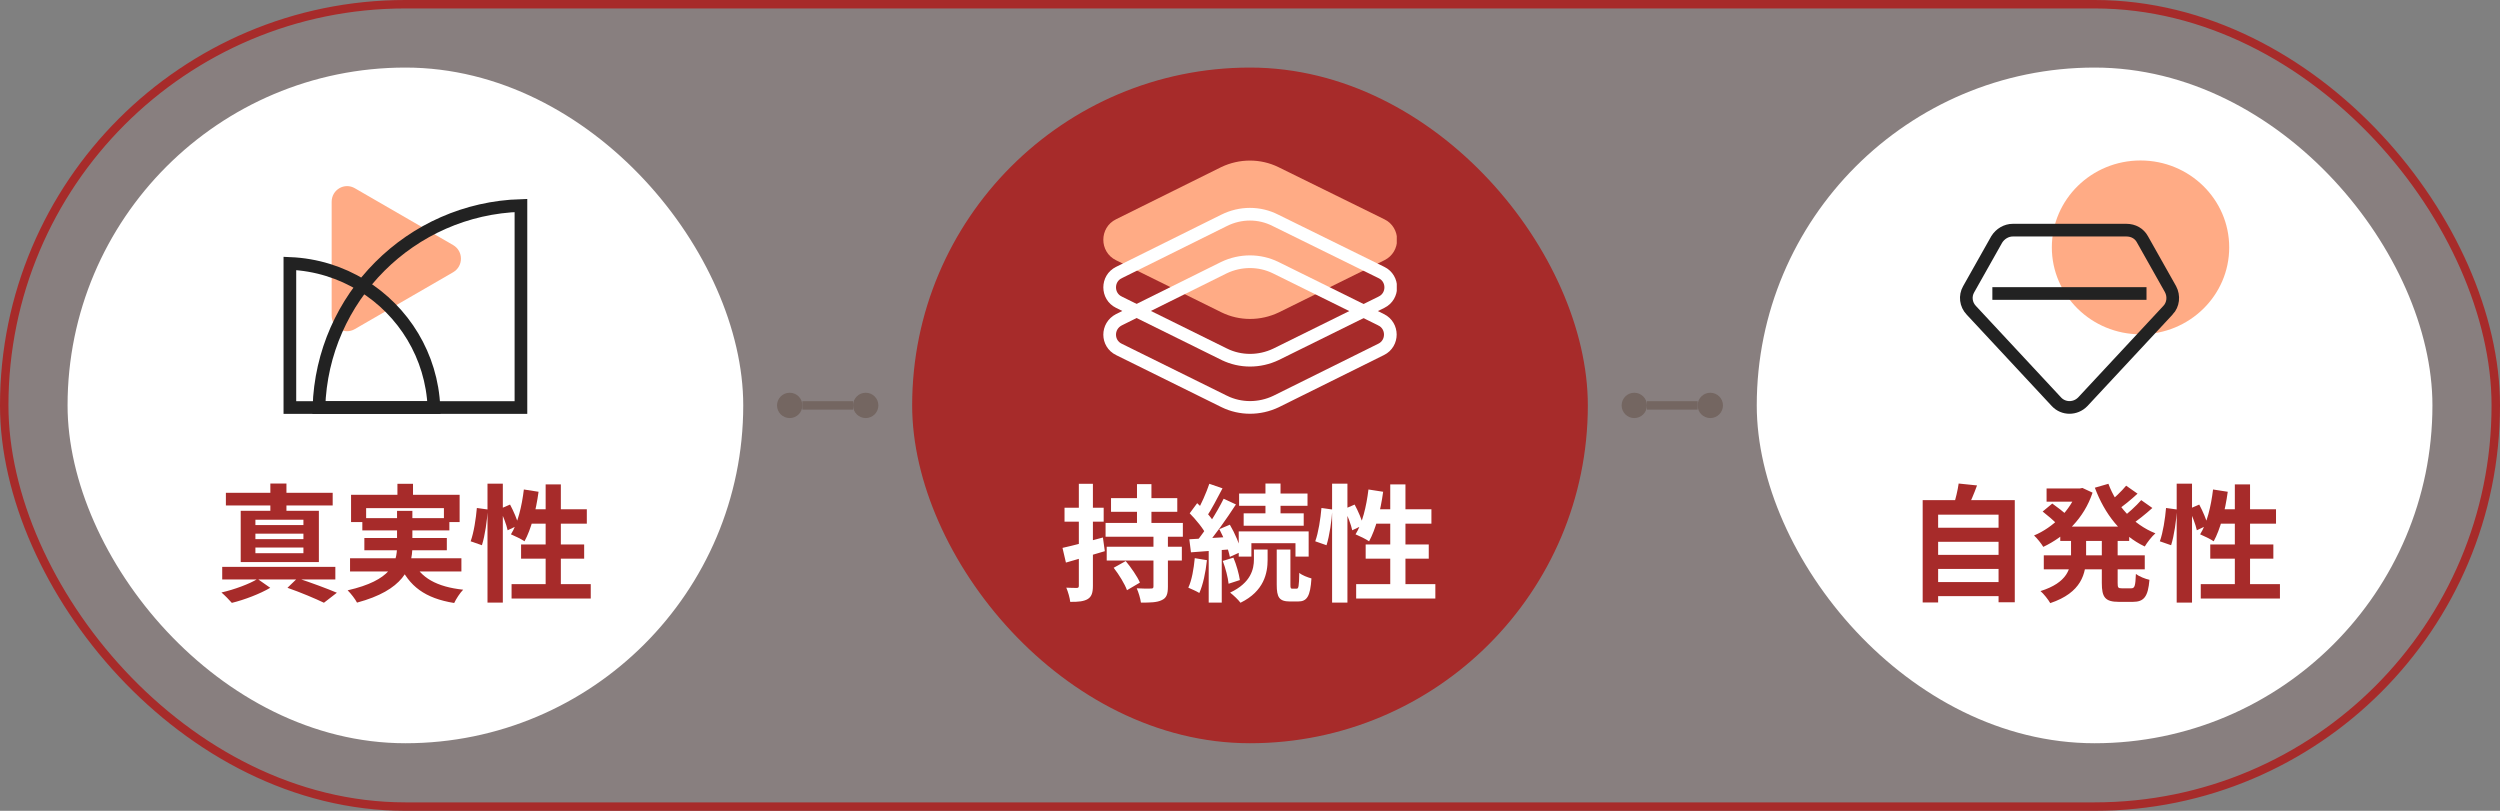
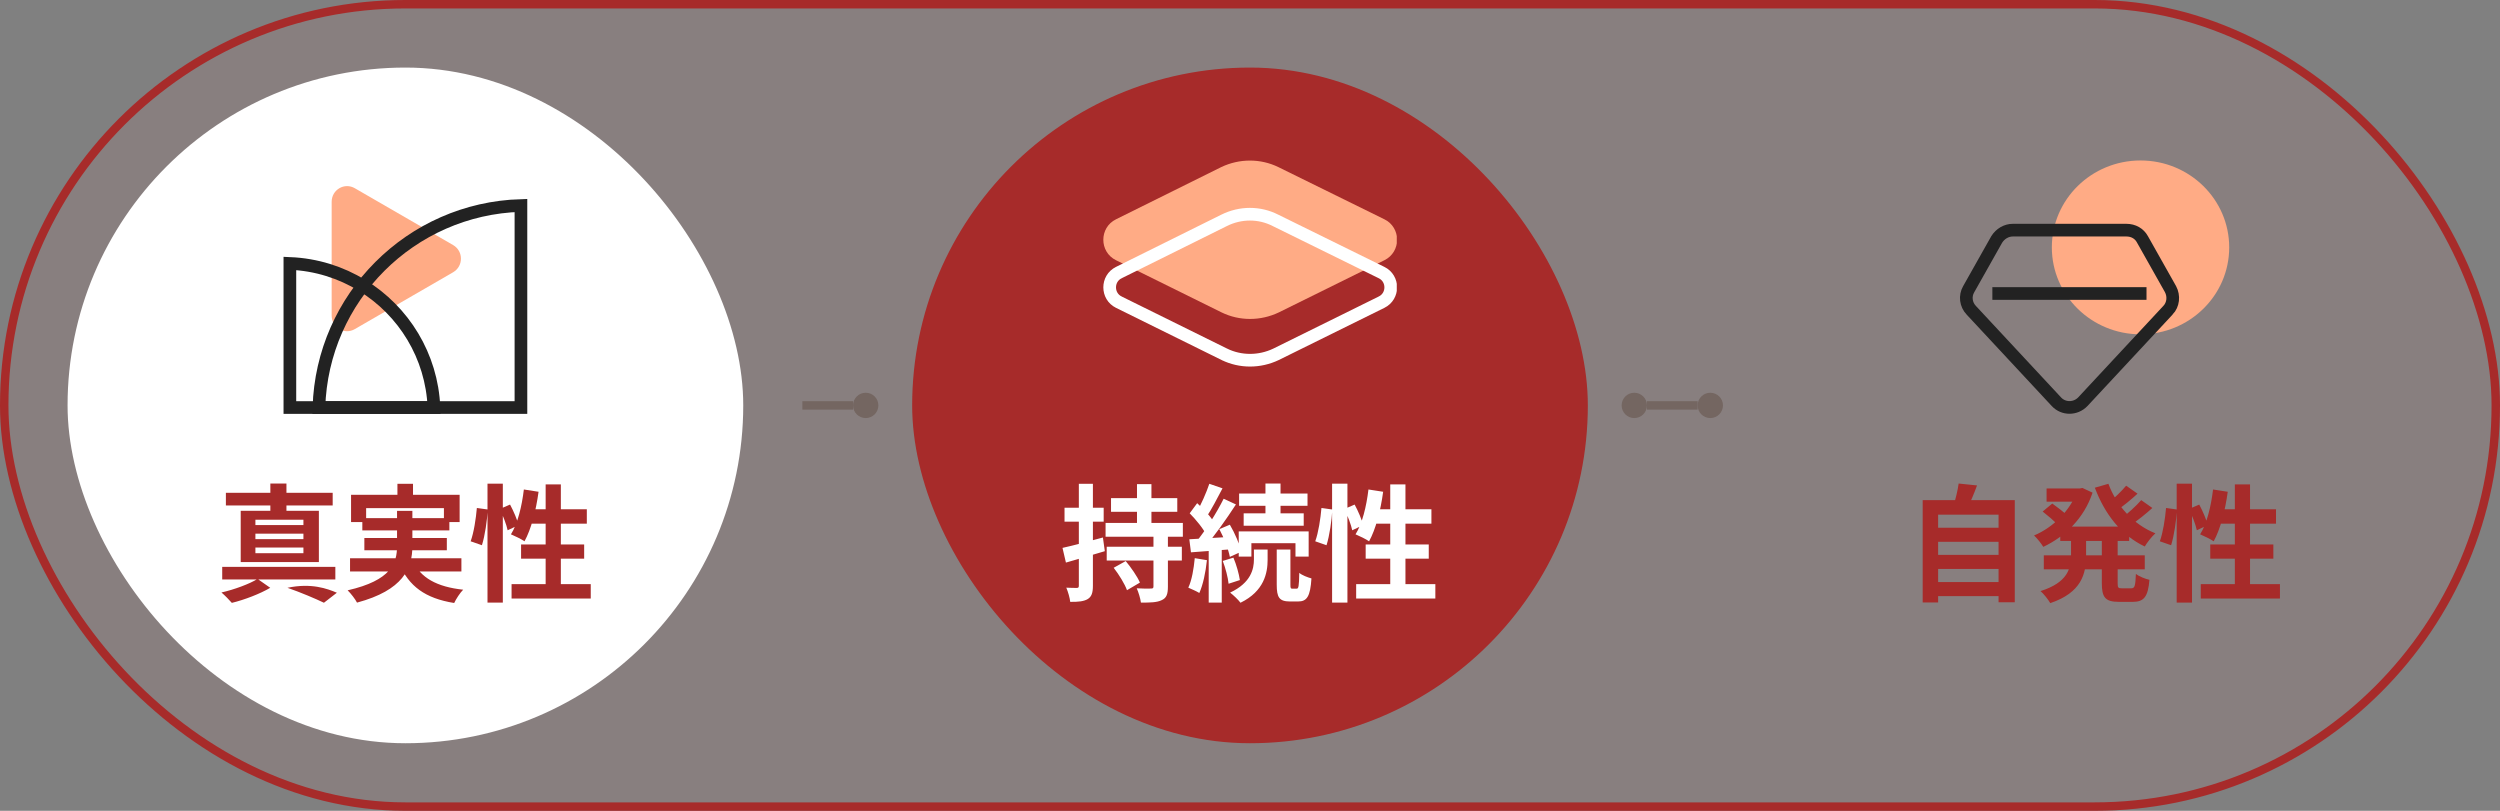
<svg xmlns="http://www.w3.org/2000/svg" width="296" height="96" viewBox="0 0 296 96" fill="none">
  <rect x="0" y="0" width="296" height="96" fill="#808080" stroke="none" />
  <rect x="0.5" y="0.5" width="295" height="95" rx="47.5" fill="#D77F7E" fill-opacity="0.1" />
  <rect x="0.5" y="0.5" width="295" height="95" rx="47.5" stroke="#A72B2A" />
  <rect x="8" y="8" width="80" height="80" rx="40" fill="white" />
  <g clip-path="url(#clip0_1187_60295)">
    <path d="M53.654 29.018L42.018 22.29C40.791 21.571 39.268 22.459 39.268 23.898V37.353C39.268 38.792 40.791 39.681 42.018 38.961L53.654 32.233C54.882 31.514 54.882 29.737 53.654 29.018Z" fill="#FFAB85" />
    <path d="M37.76 48.249C38.148 35.212 48.641 24.719 61.679 24.331V48.249H37.76Z" stroke="#222222" stroke-width="1.5" />
    <path d="M37.633 48.25H34.321V31.19C37.447 31.32 40.366 32.254 42.877 33.793C47.786 36.803 51.128 42.12 51.381 48.25H37.633Z" stroke="#222222" stroke-width="1.5" />
  </g>
-   <path d="M34.035 69.595L35.22 68.455C36.855 68.995 38.76 69.7 39.885 70.18L38.355 71.365C37.35 70.885 35.67 70.165 34.035 69.595ZM26.31 67.12H39.705V68.605H26.31V67.12ZM26.745 58.345H39.39V59.845H26.745V58.345ZM32.01 57.25H33.915V61.045H32.01V57.25ZM30.24 63.19V63.835H35.925V63.19H30.24ZM30.24 64.825V65.5H35.925V64.825H30.24ZM30.24 61.54V62.17H35.925V61.54H30.24ZM28.5 60.475H37.755V66.55H28.5V60.475ZM30.495 68.545L31.995 69.595C30.81 70.3 28.935 71.02 27.45 71.38C27.15 71.035 26.61 70.48 26.22 70.15C27.735 69.805 29.565 69.13 30.495 68.545ZM47.055 57.28H48.9V59.68H47.055V57.28ZM41.565 58.585H54.42V61.81H52.56V60.16H43.35V61.81H41.565V58.585ZM42.9 61.345H53.205V62.8H42.9V61.345ZM41.445 66.1H54.63V67.66H41.445V66.1ZM43.14 63.7H52.905V65.155H43.14V63.7ZM48.885 66.415C49.77 68.395 51.72 69.49 54.84 69.82C54.465 70.195 54 70.915 53.775 71.395C50.34 70.84 48.42 69.415 47.265 66.745L48.885 66.415ZM47.01 60.49H48.825V64.66C48.825 67.3 47.73 69.88 42.27 71.35C42.075 70.96 41.55 70.27 41.16 69.895C46.35 68.71 47.01 66.655 47.01 64.645V60.49ZM57.72 57.265H59.535V71.35H57.72V57.265ZM56.46 60.145L57.75 60.325C57.675 61.63 57.42 63.415 57.06 64.555L55.725 64.09C56.1 63.07 56.355 61.39 56.46 60.145ZM59.175 60.265L60.39 59.74C60.81 60.52 61.245 61.54 61.395 62.17L60.105 62.785C59.97 62.125 59.565 61.075 59.175 60.265ZM62.025 57.955L63.765 58.225C63.465 60.46 62.88 62.68 62.1 64.09C61.74 63.835 60.93 63.445 60.495 63.265C61.29 62.005 61.785 59.965 62.025 57.955ZM62.55 60.295H69.48V62.005H62.04L62.55 60.295ZM64.605 57.355H66.405V70.15H64.605V57.355ZM61.695 64.465H69.165V66.145H61.695V64.465ZM60.57 69.16H69.945V70.87H60.57V69.16Z" fill="#A72B2A" />
-   <circle cx="93.5" cy="48" r="1.5" fill="#746661" />
+   <path d="M34.035 69.595C36.855 68.995 38.76 69.7 39.885 70.18L38.355 71.365C37.35 70.885 35.67 70.165 34.035 69.595ZM26.31 67.12H39.705V68.605H26.31V67.12ZM26.745 58.345H39.39V59.845H26.745V58.345ZM32.01 57.25H33.915V61.045H32.01V57.25ZM30.24 63.19V63.835H35.925V63.19H30.24ZM30.24 64.825V65.5H35.925V64.825H30.24ZM30.24 61.54V62.17H35.925V61.54H30.24ZM28.5 60.475H37.755V66.55H28.5V60.475ZM30.495 68.545L31.995 69.595C30.81 70.3 28.935 71.02 27.45 71.38C27.15 71.035 26.61 70.48 26.22 70.15C27.735 69.805 29.565 69.13 30.495 68.545ZM47.055 57.28H48.9V59.68H47.055V57.28ZM41.565 58.585H54.42V61.81H52.56V60.16H43.35V61.81H41.565V58.585ZM42.9 61.345H53.205V62.8H42.9V61.345ZM41.445 66.1H54.63V67.66H41.445V66.1ZM43.14 63.7H52.905V65.155H43.14V63.7ZM48.885 66.415C49.77 68.395 51.72 69.49 54.84 69.82C54.465 70.195 54 70.915 53.775 71.395C50.34 70.84 48.42 69.415 47.265 66.745L48.885 66.415ZM47.01 60.49H48.825V64.66C48.825 67.3 47.73 69.88 42.27 71.35C42.075 70.96 41.55 70.27 41.16 69.895C46.35 68.71 47.01 66.655 47.01 64.645V60.49ZM57.72 57.265H59.535V71.35H57.72V57.265ZM56.46 60.145L57.75 60.325C57.675 61.63 57.42 63.415 57.06 64.555L55.725 64.09C56.1 63.07 56.355 61.39 56.46 60.145ZM59.175 60.265L60.39 59.74C60.81 60.52 61.245 61.54 61.395 62.17L60.105 62.785C59.97 62.125 59.565 61.075 59.175 60.265ZM62.025 57.955L63.765 58.225C63.465 60.46 62.88 62.68 62.1 64.09C61.74 63.835 60.93 63.445 60.495 63.265C61.29 62.005 61.785 59.965 62.025 57.955ZM62.55 60.295H69.48V62.005H62.04L62.55 60.295ZM64.605 57.355H66.405V70.15H64.605V57.355ZM61.695 64.465H69.165V66.145H61.695V64.465ZM60.57 69.16H69.945V70.87H60.57V69.16Z" fill="#A72B2A" />
  <rect x="95" y="48.5" width="1" height="6" transform="rotate(-90 95 48.5)" fill="#746661" />
  <circle cx="102.5" cy="48" r="1.5" fill="#746661" />
  <rect x="108" y="8" width="80" height="80" rx="40" fill="#A72B2A" />
  <g clip-path="url(#clip1_1187_60295)">
    <path d="M144.593 19.785L132.142 25.961C130.132 26.942 130.132 29.834 132.142 30.814L144.642 36.991C146.75 38.02 149.25 38.02 151.407 36.991L163.907 30.814C165.917 29.834 165.917 26.942 163.907 25.961L151.358 19.785C149.25 18.755 146.75 18.755 144.593 19.785Z" fill="#FFAB85" />
-     <path d="M132.474 41.367L132.474 41.367L132.471 41.366C131.037 40.666 131.005 38.616 132.48 37.856L144.921 31.685C146.874 30.754 149.131 30.758 151.027 31.683C151.028 31.684 151.028 31.684 151.029 31.684L163.526 37.859L163.529 37.861C164.977 38.567 164.977 40.659 163.529 41.366L163.525 41.368L151.079 47.542C149.126 48.472 146.869 48.468 144.973 47.543C144.972 47.543 144.972 47.543 144.971 47.542L132.474 41.367Z" stroke="white" stroke-width="1.5" />
    <path d="M144.926 26.094L144.929 26.093C146.877 25.119 149.125 25.122 151.016 26.09L151.016 26.09L151.027 26.095L163.576 32.272L163.578 32.273C165.026 32.979 165.026 35.071 163.578 35.777L163.575 35.779L151.079 41.953C149.126 42.884 146.869 42.88 144.973 41.955C144.972 41.955 144.972 41.954 144.971 41.954L132.474 35.779L132.474 35.779L132.471 35.777C131.023 35.071 131.023 32.979 132.471 32.273L132.471 32.273L132.475 32.27L144.926 26.094Z" stroke="white" stroke-width="1.5" />
  </g>
  <path d="M131.545 58.975H139.39V60.595H131.545V58.975ZM131.035 64.735H139.93V66.37H131.035V64.735ZM130.9 61.915H140.05V63.55H130.9V61.915ZM134.62 57.325H136.33V62.755H134.62V57.325ZM136.57 63.265H138.28V69.46C138.28 70.36 138.115 70.81 137.53 71.065C136.975 71.335 136.18 71.35 135.085 71.35C135.025 70.855 134.8 70.135 134.59 69.655C135.265 69.7 136.045 69.7 136.27 69.685C136.51 69.685 136.57 69.625 136.57 69.43V63.265ZM131.86 67.225L133.285 66.43C133.915 67.195 134.665 68.26 134.965 68.98L133.435 69.88C133.18 69.16 132.49 68.035 131.86 67.225ZM125.8 64.87C127.03 64.6 128.845 64.12 130.585 63.64L130.81 65.26C129.235 65.74 127.54 66.22 126.205 66.61L125.8 64.87ZM126.04 60.115H130.675V61.765H126.04V60.115ZM127.735 57.28H129.4V69.355C129.4 70.18 129.25 70.645 128.785 70.93C128.335 71.2 127.675 71.275 126.715 71.26C126.67 70.81 126.46 70.075 126.25 69.58C126.79 69.61 127.315 69.61 127.495 69.61C127.675 69.61 127.735 69.55 127.735 69.34V57.28ZM149.83 57.25H151.615V61.495H149.83V57.25ZM146.71 58.435H154.81V59.89H146.71V58.435ZM147.25 60.775H154.36V62.245H147.25V60.775ZM146.665 62.92H154.945V65.905H153.385V64.315H148.165V65.905H146.665V62.92ZM151.165 65.065H152.785V69.205C152.785 69.64 152.815 69.7 153.025 69.7C153.1 69.7 153.415 69.7 153.52 69.7C153.745 69.7 153.805 69.46 153.835 67.825C154.15 68.11 154.84 68.365 155.275 68.485C155.14 70.63 154.735 71.215 153.7 71.215C153.46 71.215 152.965 71.215 152.74 71.215C151.45 71.215 151.165 70.72 151.165 69.22V65.065ZM148.465 65.065H150.085V66.28C150.085 67.825 149.68 70 146.875 71.365C146.605 71.005 146.05 70.48 145.645 70.165C148.135 68.995 148.465 67.345 148.465 66.235V65.065ZM143.185 57.28L144.745 57.82C144.13 58.99 143.44 60.325 142.87 61.165L141.67 60.67C142.195 59.77 142.84 58.315 143.185 57.28ZM144.88 59.05L146.335 59.725C145.24 61.405 143.785 63.49 142.63 64.78L141.595 64.195C142.72 62.845 144.085 60.655 144.88 59.05ZM140.86 60.775L141.745 59.575C142.525 60.28 143.44 61.255 143.8 61.96L142.825 63.34C142.495 62.605 141.61 61.54 140.86 60.775ZM144.37 62.65L145.615 62.125C146.215 63.145 146.785 64.465 146.965 65.32L145.615 65.935C145.45 65.065 144.925 63.685 144.37 62.65ZM140.815 63.85C142.165 63.775 144.1 63.67 145.975 63.55L145.99 65.02C144.235 65.155 142.405 65.29 141.01 65.395L140.815 63.85ZM144.775 66.415L146.035 66.025C146.395 66.865 146.695 67.96 146.8 68.68L145.465 69.115C145.39 68.38 145.105 67.27 144.775 66.415ZM141.46 66.085L142.9 66.325C142.75 67.765 142.435 69.25 142 70.21C141.7 70.015 141.04 69.73 140.695 69.58C141.115 68.695 141.34 67.345 141.46 66.085ZM143.11 64.645H144.655V71.35H143.11V64.645ZM157.72 57.265H159.535V71.35H157.72V57.265ZM156.46 60.145L157.75 60.325C157.675 61.63 157.42 63.415 157.06 64.555L155.725 64.09C156.1 63.07 156.355 61.39 156.46 60.145ZM159.175 60.265L160.39 59.74C160.81 60.52 161.245 61.54 161.395 62.17L160.105 62.785C159.97 62.125 159.565 61.075 159.175 60.265ZM162.025 57.955L163.765 58.225C163.465 60.46 162.88 62.68 162.1 64.09C161.74 63.835 160.93 63.445 160.495 63.265C161.29 62.005 161.785 59.965 162.025 57.955ZM162.55 60.295H169.48V62.005H162.04L162.55 60.295ZM164.605 57.355H166.405V70.15H164.605V57.355ZM161.695 64.465H169.165V66.145H161.695V64.465ZM160.57 69.16H169.945V70.87H160.57V69.16Z" fill="white" />
  <circle cx="193.5" cy="48" r="1.5" fill="#746661" />
  <rect x="195" y="48.5" width="1" height="6" transform="rotate(-90 195 48.5)" fill="#746661" />
  <circle cx="202.5" cy="48" r="1.5" fill="#746661" />
-   <rect x="208" y="8" width="80" height="80" rx="40" fill="white" />
  <g clip-path="url(#clip2_1187_60295)">
    <path d="M253.437 39.583C259.236 39.583 263.938 34.976 263.938 29.292C263.938 23.608 259.236 19 253.437 19C247.639 19 242.938 23.608 242.938 29.292C242.938 34.976 247.639 39.583 253.437 39.583Z" fill="#FFAB85" />
    <path d="M256.687 36.732L256.686 36.732L256.68 36.739L246.602 47.567C245.724 48.471 244.308 48.455 243.486 47.572L233.403 36.739L233.403 36.739L233.397 36.732C232.749 36.054 232.63 35.042 233.087 34.25L233.087 34.25L233.091 34.243L236.416 28.341C236.834 27.674 237.557 27.25 238.312 27.25H251.771C252.599 27.25 253.294 27.658 253.654 28.317L253.654 28.317L253.659 28.326L256.989 34.236C257.426 35.056 257.318 36.07 256.687 36.732Z" stroke="#222222" stroke-width="1.5" />
    <path d="M235.896 34.75H254.146" stroke="#222222" stroke-width="1.5" stroke-miterlimit="10" />
  </g>
  <path d="M228.875 62.485H237.035V64.15H228.875V62.485ZM228.875 65.695H237.035V67.36H228.875V65.695ZM228.875 68.92H237.035V70.585H228.875V68.92ZM227.645 59.215H238.55V71.305H236.63V60.94H229.475V71.335H227.645V59.215ZM231.905 57.25L234.08 57.475C233.72 58.48 233.285 59.47 232.955 60.13L231.305 59.83C231.545 59.08 231.8 58.03 231.905 57.25ZM243.935 62.35H252.095V64.045H243.935V62.35ZM242.315 57.835H246.56V59.395H242.315V57.835ZM241.985 65.755H253.94V67.405H241.985V65.755ZM245.93 57.835H246.245L246.56 57.775L247.76 58.33C246.74 61.39 244.49 63.535 241.925 64.75C241.685 64.345 241.19 63.73 240.83 63.4C243.065 62.47 245.15 60.43 245.93 58.15V57.835ZM245.21 63.205H246.995V65.8C246.995 67.93 246.455 70.165 242.75 71.41C242.525 71.005 241.97 70.3 241.595 69.985C244.79 68.98 245.21 67.315 245.21 65.77V63.205ZM249.635 57.28C250.595 59.86 252.56 62.095 255.2 63.145C254.78 63.505 254.225 64.225 253.94 64.705C251.15 63.385 249.2 60.865 248.03 57.745L249.635 57.28ZM241.85 60.565L242.99 59.62C243.56 60.025 244.34 60.61 244.73 61.015L243.545 62.05C243.185 61.66 242.435 61.015 241.85 60.565ZM251.735 57.505L253.085 58.45C252.305 59.17 251.39 59.92 250.685 60.385L249.605 59.56C250.28 59.035 251.21 58.15 251.735 57.505ZM253.52 59.215L254.84 60.145C254.03 60.88 253.04 61.66 252.275 62.17L251.195 61.345C251.93 60.805 252.935 59.89 253.52 59.215ZM248.855 63.28H250.73V69.025C250.73 69.58 250.79 69.655 251.21 69.655C251.39 69.655 252.14 69.655 252.35 69.655C252.755 69.655 252.83 69.37 252.89 67.96C253.265 68.245 254 68.545 254.495 68.65C254.33 70.645 253.85 71.26 252.53 71.26C252.2 71.26 251.21 71.26 250.88 71.26C249.245 71.26 248.855 70.72 248.855 69.025V63.28ZM257.72 57.265H259.535V71.35H257.72V57.265ZM256.46 60.145L257.75 60.325C257.675 61.63 257.42 63.415 257.06 64.555L255.725 64.09C256.1 63.07 256.355 61.39 256.46 60.145ZM259.175 60.265L260.39 59.74C260.81 60.52 261.245 61.54 261.395 62.17L260.105 62.785C259.97 62.125 259.565 61.075 259.175 60.265ZM262.025 57.955L263.765 58.225C263.465 60.46 262.88 62.68 262.1 64.09C261.74 63.835 260.93 63.445 260.495 63.265C261.29 62.005 261.785 59.965 262.025 57.955ZM262.55 60.295H269.48V62.005H262.04L262.55 60.295ZM264.605 57.355H266.405V70.15H264.605V57.355ZM261.695 64.465H269.165V66.145H261.695V64.465ZM260.57 69.16H269.945V70.87H260.57V69.16Z" fill="#A72B2A" />
  <defs>
    <clipPath id="clip0_1187_60295">
      <rect width="28.858" height="30" fill="white" transform="translate(33.571 19)" />
    </clipPath>
    <clipPath id="clip1_1187_60295">
      <rect width="34.755" height="30" fill="white" transform="translate(130.623 19)" />
    </clipPath>
    <clipPath id="clip2_1187_60295">
      <rect width="31.875" height="30" fill="white" transform="translate(232.062 19)" />
    </clipPath>
  </defs>
</svg>